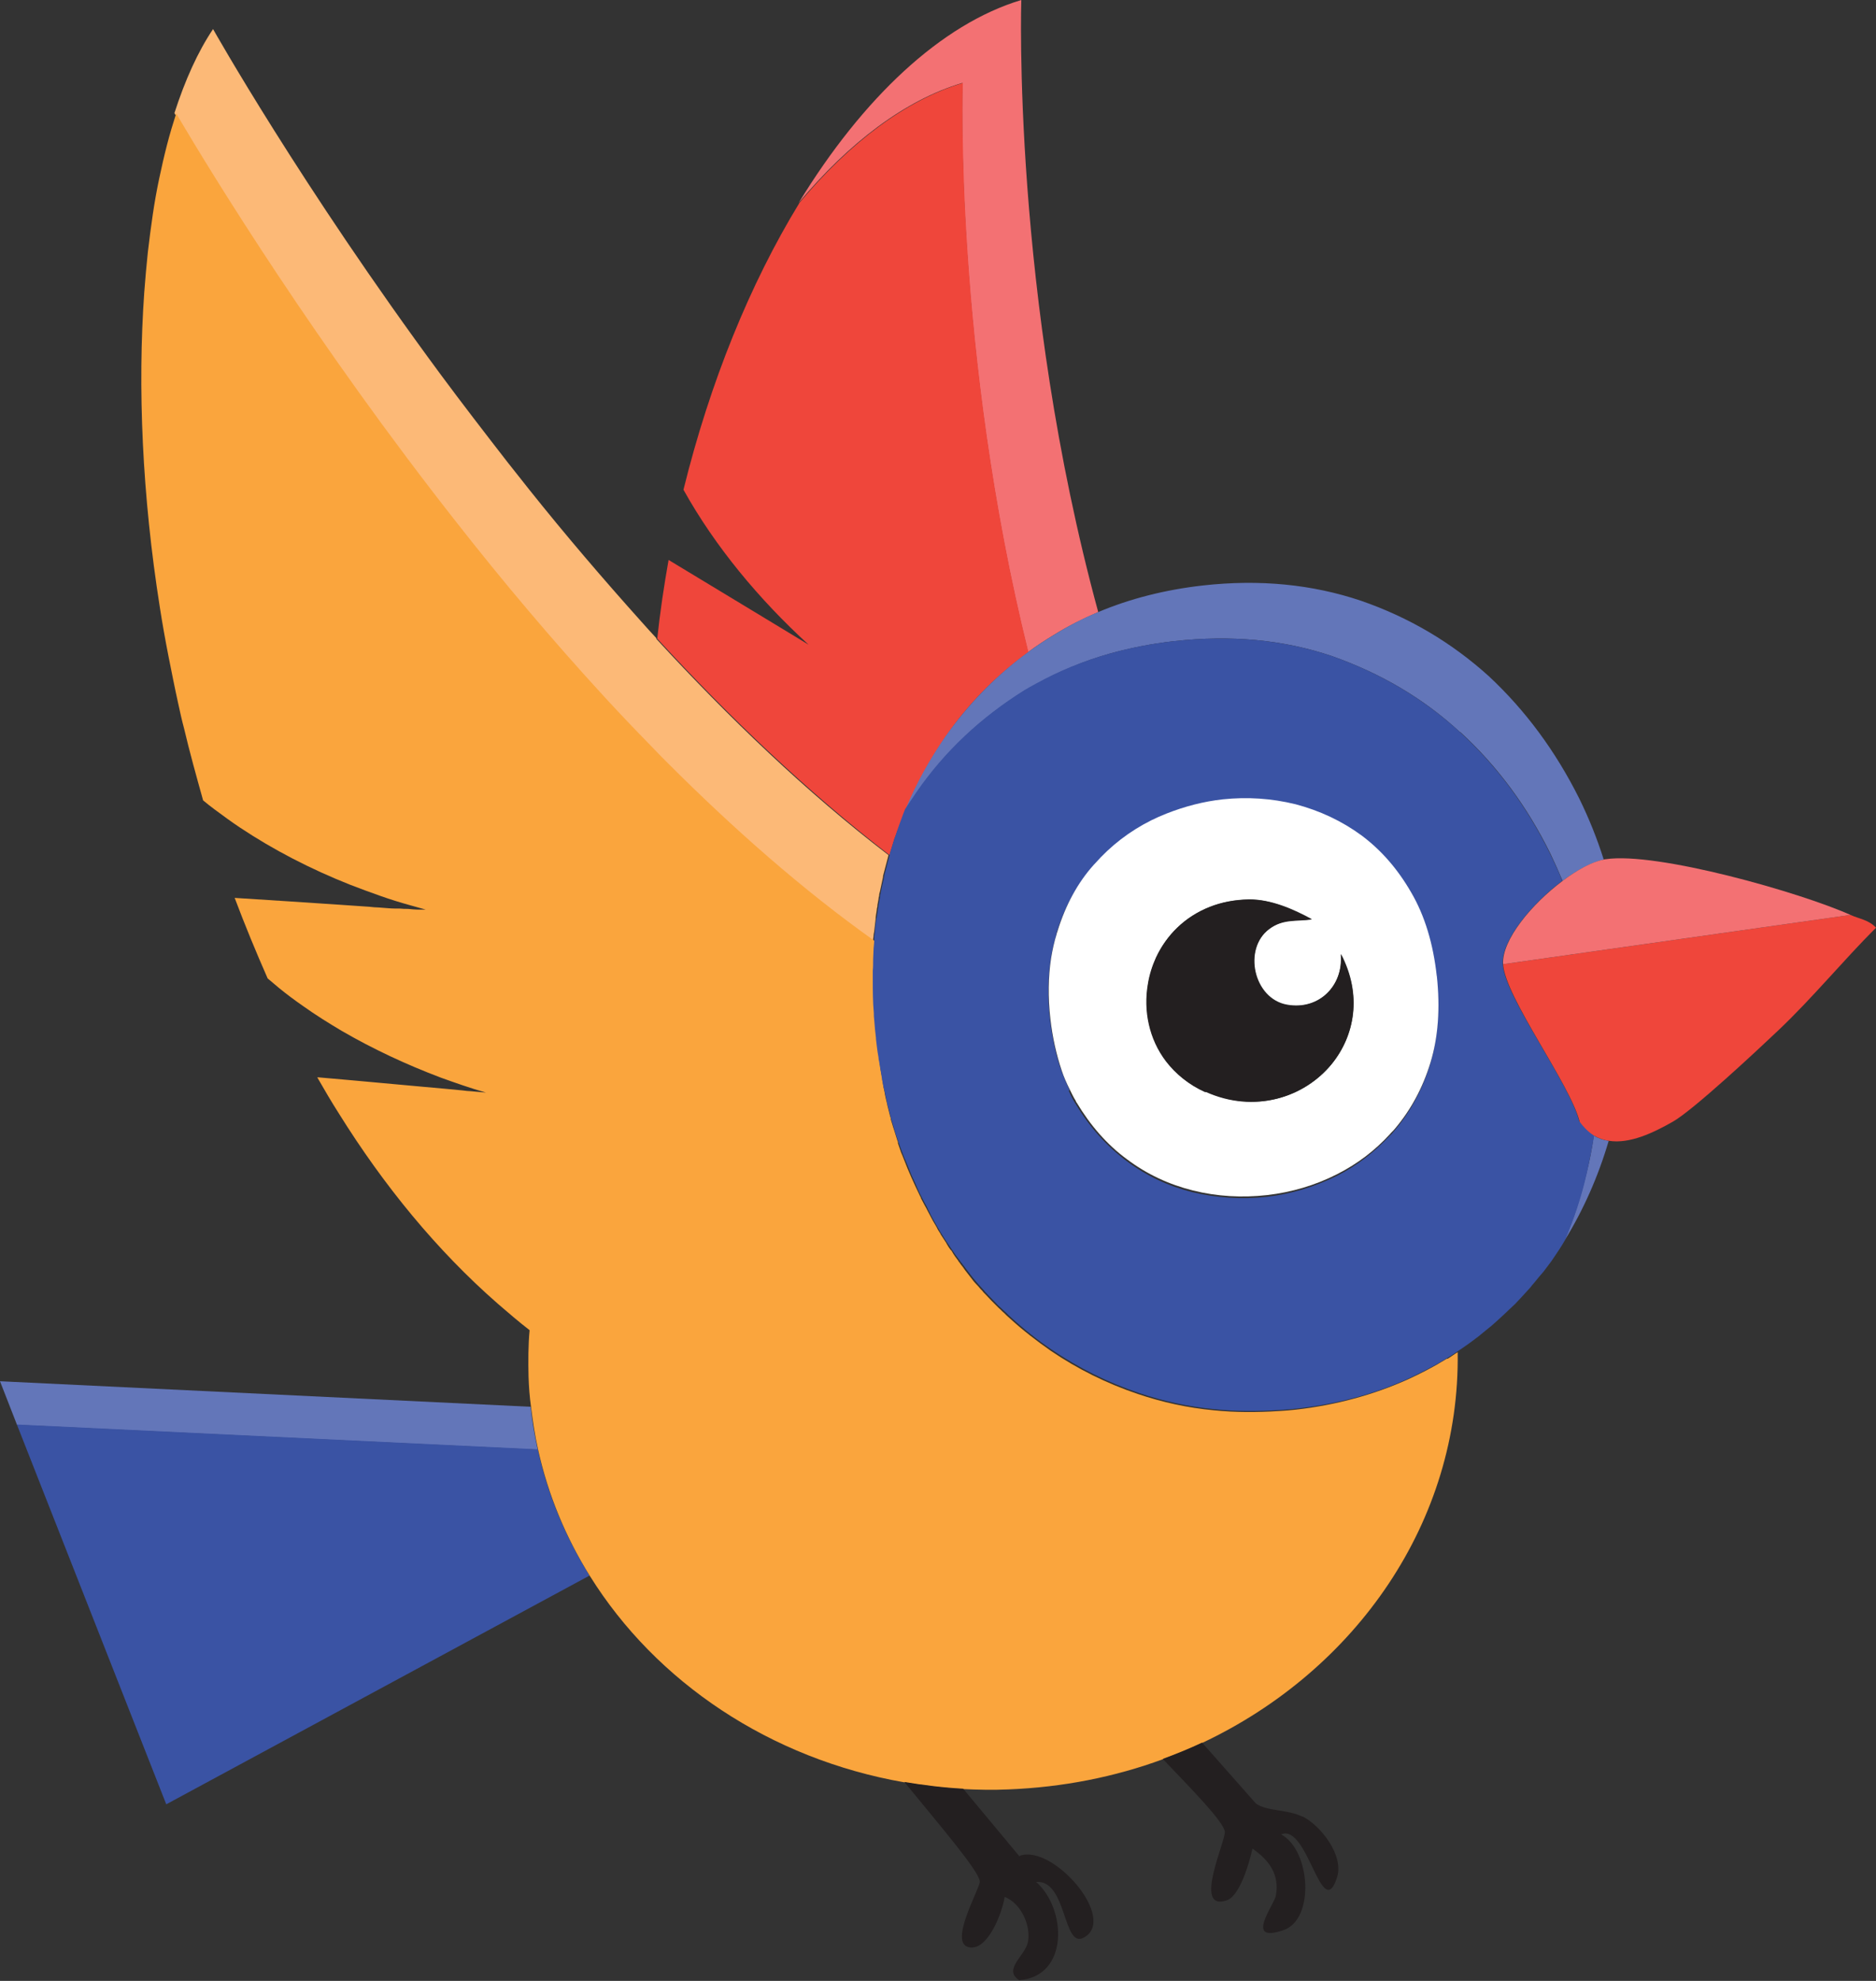
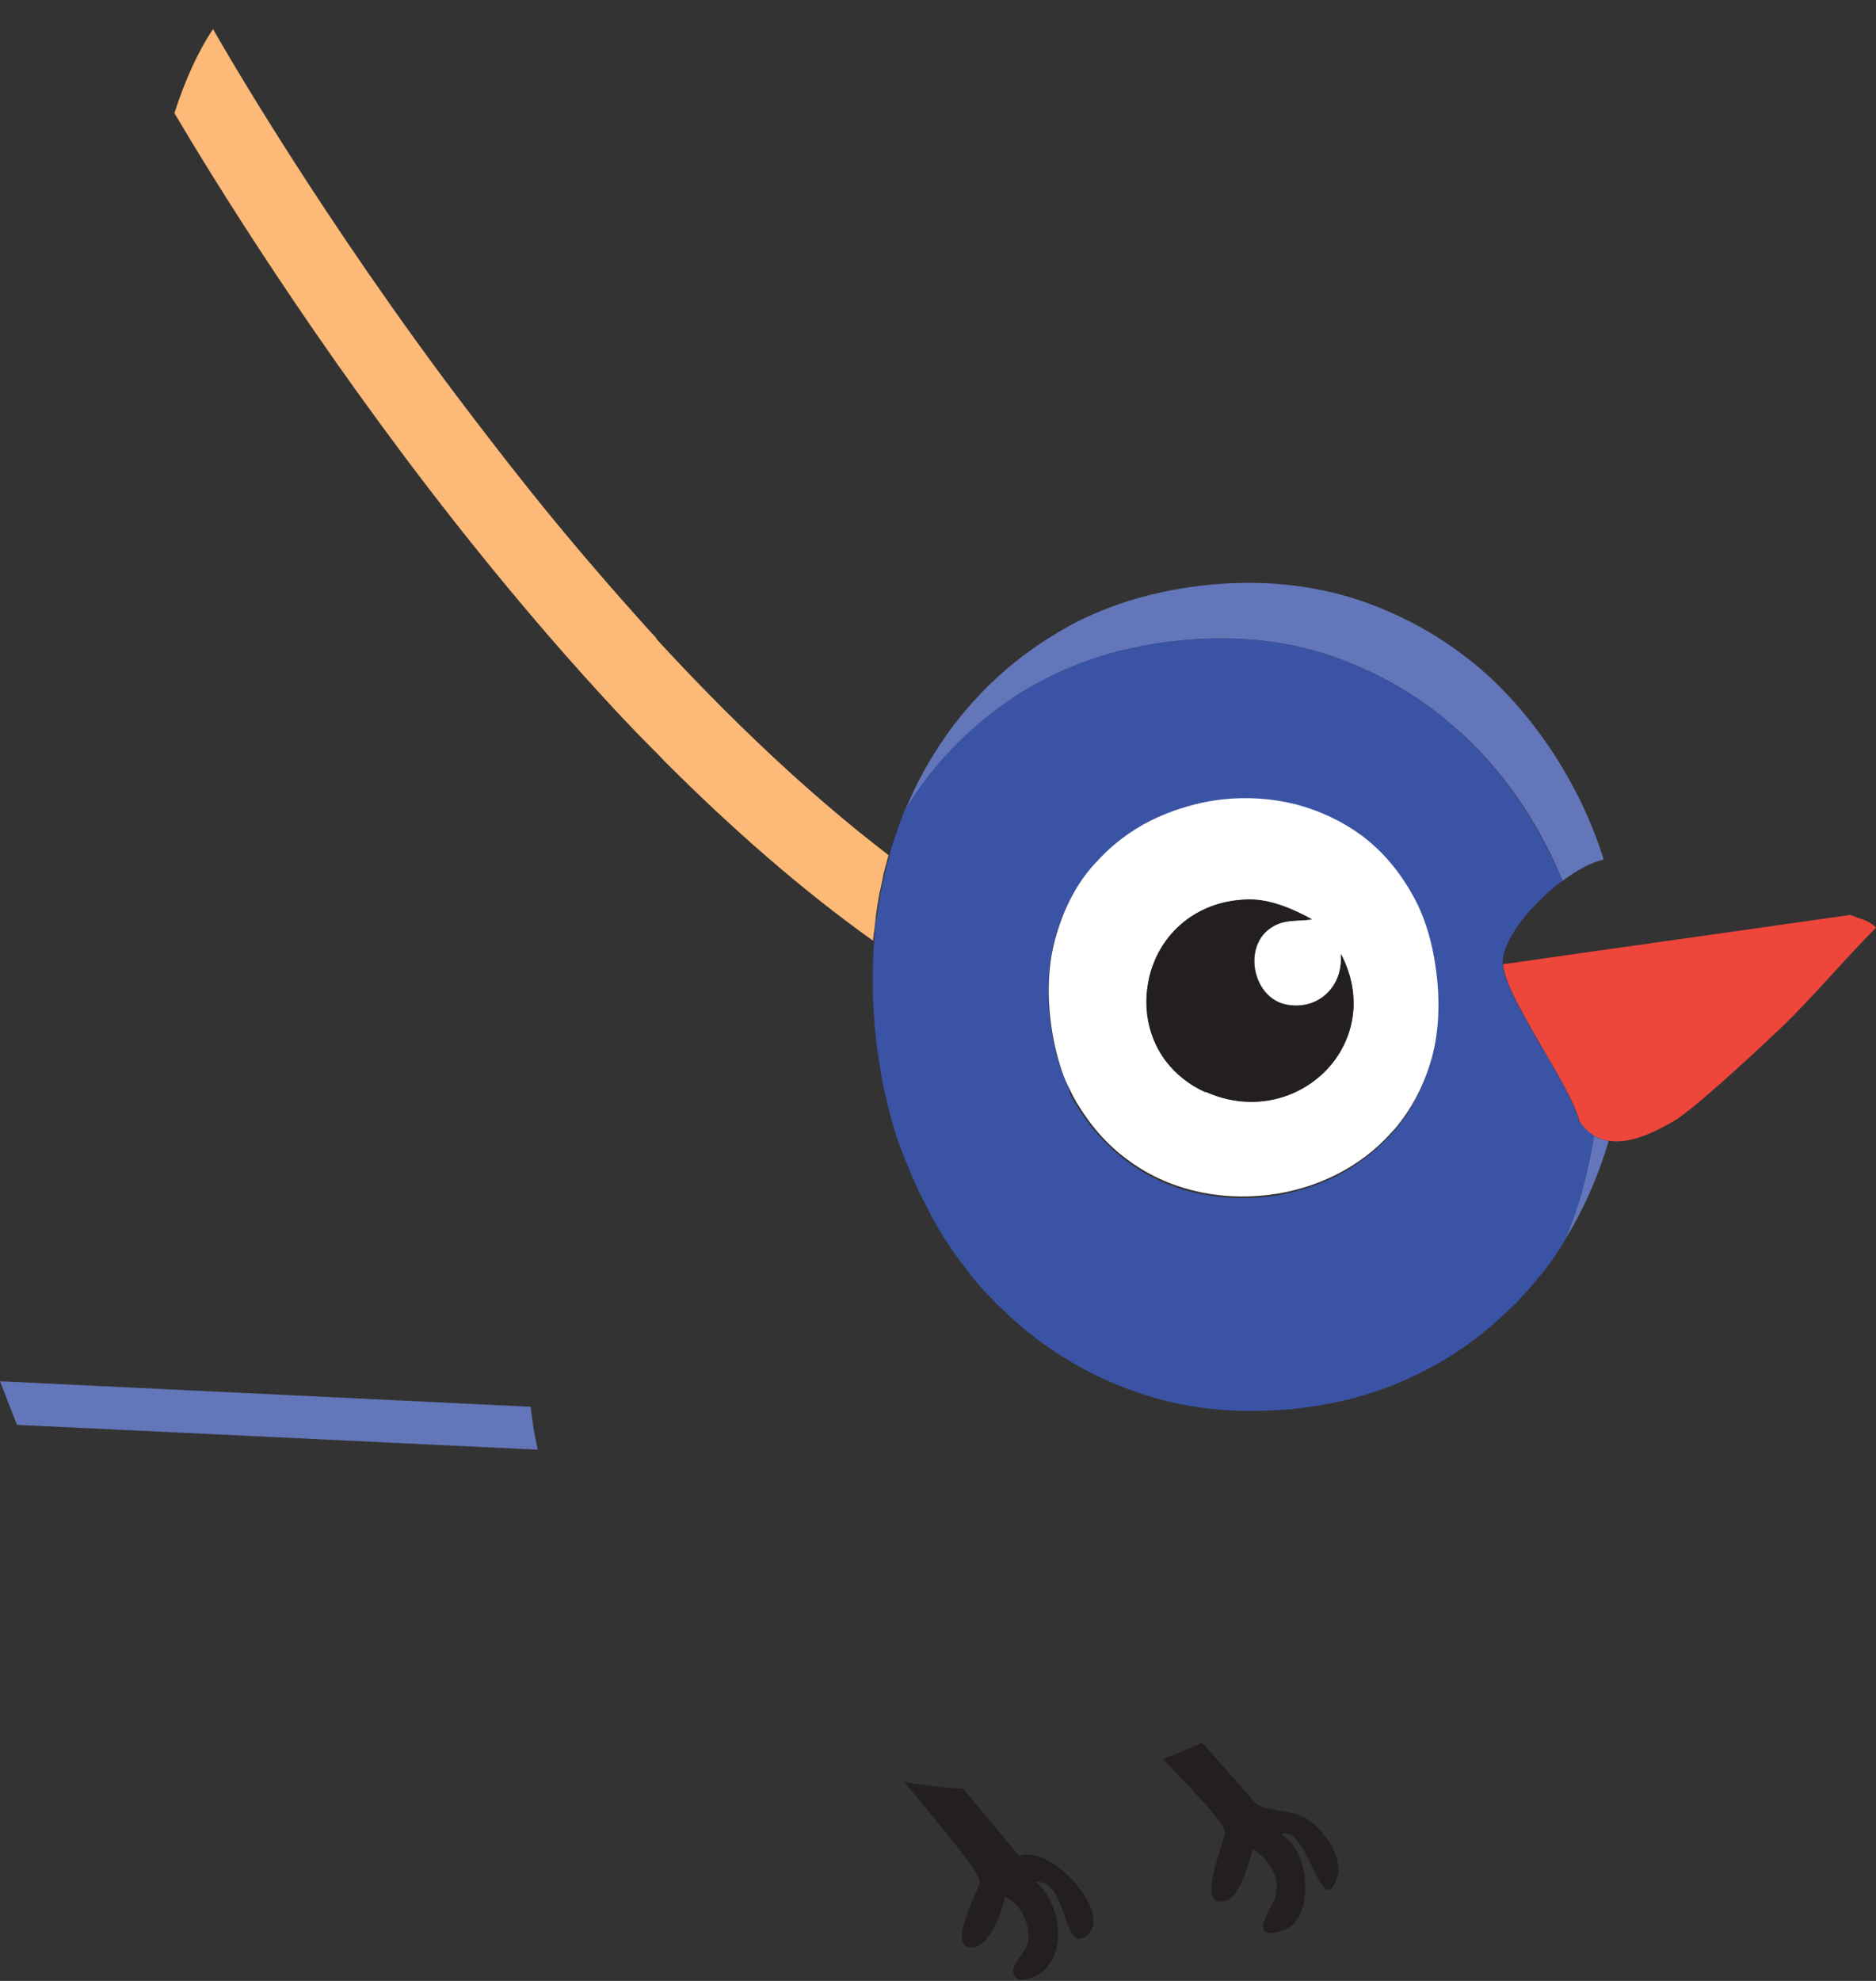
<svg xmlns="http://www.w3.org/2000/svg" id="Laag_1" data-name="Laag 1" viewBox="0 0 52.92 55.86">
  <rect x="0" y="0" width="52.92" height="55.86" fill="#333333" stroke="none" />
  <defs>
    <style>      .cls-1 {        fill: #231f20;      }      .cls-2 {        fill: #3a53a4;      }      .cls-3 {        fill: #fff;      }      .cls-4 {        fill: #f37173;      }      .cls-5 {        fill: #6376b9;      }      .cls-6 {        fill: #faa53d;      }      .cls-7 {        fill: #fcb977;      }      .cls-8 {        fill: #ef463b;      }    </style>
  </defs>
  <path class="cls-5" d="M14.97,39.67l-14.97-.72.48,1.23,14.69.7c-.09-.4-.16-.8-.2-1.21" />
-   <path class="cls-2" d="M.48,40.18l4.21,10.7,11.94-6.45c-.68-1.09-1.18-2.28-1.46-3.56l-14.69-.7Z" />
-   <path class="cls-4" d="M27.15,2.34s-.25,7.57,1.85,16.05c.23-.17.47-.33.72-.48.4-.25.82-.46,1.26-.65C28.54,8.31,28.81,0,28.81,0c-2.26.68-4.47,2.76-6.28,5.72,1.43-1.71,3.01-2.9,4.61-3.38" />
-   <path class="cls-8" d="M25.09,24.12s.01-.04.02-.07c.04-.13.08-.26.12-.39,0-.02.01-.03.02-.05.02-.05.03-.09.05-.14,0-.02.02-.05.03-.07.03-.08.06-.16.09-.25.02-.04.03-.08.05-.12.03-.07.05-.13.08-.2.31-.73.68-1.41,1.12-2.05.64-.93,1.42-1.72,2.34-2.39-2.1-8.48-1.85-16.05-1.85-16.05-1.6.48-3.18,1.67-4.61,3.38,0,0-.01.01-.01.02-1.38,2.26-2.51,5.03-3.26,8.07.89,1.6,2.13,3.09,3.53,4.37,0,0-1.73-1.05-3.95-2.39-.13.73-.24,1.47-.32,2.22,2.05,2.23,4.26,4.34,6.56,6.11" />
  <path class="cls-7" d="M18.53,18.01s-.01-.01-.02-.02c-.28-.3-.54-.6-.81-.9,0,0,0,0,0,0-1.1-1.24-2.16-2.5-3.14-3.75-.08-.1-.15-.19-.23-.29,0,0,0,0,0,0-.66-.85-1.3-1.68-1.9-2.49C8.49,5.23,6.01.82,6.01.82c-.43.64-.79,1.44-1.09,2.37,1.05,1.78,3.96,6.52,7.94,11.57,1.28,1.62,2.66,3.27,4.13,4.87.44.48.89.96,1.35,1.42.15.15.3.3.44.45,1.86,1.86,3.83,3.59,5.85,5.03,0-.04,0-.07.01-.11,0-.05.01-.1.02-.15.01-.11.03-.23.04-.35,0-.08.02-.16.03-.24,0-.04.01-.08.02-.12,0-.06.02-.12.03-.19,0-.04.01-.08.02-.11,0,0,0-.01,0-.02,0-.03.01-.06.02-.09.03-.14.06-.28.09-.42,0,0,0-.02,0-.03.05-.19.1-.38.15-.57,0,0,0-.01,0-.02-2.3-1.76-4.51-3.88-6.56-6.11" />
-   <path class="cls-6" d="M40.82,38.31s-.03.02-.05.03c-.34.21-.69.39-1.06.56-.96.43-2.01.72-3.15.85-.16.02-.32.03-.48.04-.63.04-1.24.04-1.83-.02-.75-.07-1.47-.23-2.15-.46-.89-.3-1.71-.71-2.46-1.22-.4-.28-.79-.58-1.15-.91-.06-.05-.11-.1-.17-.16-.05-.04-.09-.09-.14-.13,0,0,0,0,0,0-.05-.05-.1-.1-.14-.14-.02-.02-.04-.04-.07-.07-.06-.06-.11-.12-.17-.18-.01-.01-.02-.02-.03-.03-.02-.02-.04-.04-.06-.07-.02-.02-.03-.03-.05-.05-.01-.02-.03-.03-.04-.05-.04-.04-.08-.09-.12-.13-.03-.03-.05-.06-.08-.1-.02-.03-.05-.06-.07-.09-.02-.03-.05-.06-.07-.09-.04-.05-.08-.1-.11-.15-.02-.03-.05-.06-.07-.09-.02-.03-.04-.06-.06-.08,0,0,0-.01-.01-.02-.06-.08-.12-.16-.17-.25-.01-.02-.02-.04-.04-.05-.04-.05-.07-.1-.1-.15,0-.01-.02-.02-.02-.04-.05-.08-.1-.15-.15-.23,0-.01-.02-.02-.02-.04,0,0-.01-.02-.02-.03-.03-.05-.06-.09-.08-.14-.01-.02-.03-.05-.04-.07-.05-.08-.1-.17-.14-.25-.03-.06-.06-.11-.09-.17-.01-.02-.02-.04-.03-.06-.02-.03-.03-.06-.05-.09-.03-.06-.07-.13-.1-.19,0-.02-.01-.03-.02-.05-.17-.35-.33-.7-.47-1.07-.02-.06-.05-.12-.07-.17,0,0,0,0,0,0-.03-.09-.06-.17-.09-.26,0,0,0-.02,0-.03,0,0,0-.02-.01-.03-.03-.11-.07-.21-.1-.32-.02-.05-.03-.1-.05-.16-.01-.04-.03-.09-.04-.13,0,0,0,0,0-.01,0-.03-.01-.05-.02-.08-.01-.05-.03-.11-.04-.16-.01-.05-.03-.11-.04-.16,0,0,0,0,0-.01-.03-.12-.06-.24-.08-.37-.01-.05-.02-.1-.03-.14,0-.03-.01-.05-.01-.07,0-.04-.02-.08-.02-.12,0-.03,0-.05-.01-.08-.02-.09-.03-.18-.05-.27,0-.03,0-.06-.01-.08,0-.02,0-.03,0-.05,0-.04-.01-.09-.02-.13,0-.05-.01-.1-.02-.15-.02-.12-.03-.25-.05-.37,0,0,0,0,0-.01,0,0,0-.01,0-.02-.02-.17-.04-.35-.05-.52,0-.06,0-.12-.01-.18,0-.07,0-.14-.01-.21,0-.1,0-.19-.01-.29,0-.11,0-.22,0-.33,0-.04,0-.08,0-.12,0-.08,0-.17,0-.25,0-.11,0-.21.01-.32,0-.08,0-.15.01-.23,0-.06,0-.11.01-.17,0-.05,0-.09,0-.13-2.03-1.44-3.99-3.17-5.85-5.03-.15-.15-.3-.3-.44-.45-.46-.47-.91-.94-1.35-1.42-1.47-1.6-2.86-3.25-4.13-4.87-3.98-5.05-6.89-9.79-7.94-11.57-.09.28-.18.58-.26.89-.08.31-.15.62-.22.95-.07.33-.13.67-.18,1.01-.05.35-.1.71-.14,1.07-.04.37-.07.74-.1,1.12-.19,2.68-.06,5.73.44,8.89.07.45.15.9.24,1.36.09.45.18.91.28,1.36.05.23.1.46.16.68.16.68.35,1.36.54,2.04.11.09.22.18.33.26.23.17.46.34.7.5.96.64,2.01,1.18,3.12,1.62.28.11.56.21.84.31.28.1.57.19.86.27.14.04.29.08.43.12-.01,0-.05,0-.1,0-.03,0-.08,0-.13,0-.07,0-.17-.01-.27-.02-.07,0-.15,0-.24-.01-.04,0-.09,0-.13,0-.14,0-.29-.02-.46-.03-.08,0-.17-.01-.26-.02-.27-.02-.56-.04-.88-.06-.84-.06-1.85-.12-2.92-.19.29.77.6,1.52.93,2.27.11.09.21.18.32.27.22.18.45.35.68.51.35.25.72.48,1.09.7.88.51,1.82.95,2.8,1.32.42.15.84.3,1.27.42-.03,0-.18-.02-.44-.04-.06,0-.13-.01-.21-.02-.6-.06-1.57-.14-2.73-.25-.11-.01-.22-.02-.33-.03-.33-.03-.67-.06-1.02-.09-.01,0-.02,0-.03,0,.2.35.4.69.61,1.02,1.26,2.02,2.75,3.85,4.49,5.37.29.25.58.5.89.74h0c-.04.43-.04.87-.03,1.31.01.29.03.57.07.85.05.41.11.81.2,1.21.28,1.27.78,2.47,1.46,3.56,1.87,3,5.09,5.16,8.87,5.82.54.09,1.1.16,1.66.19.42.02.84.03,1.27.01,1.54-.06,3-.35,4.36-.85.38-.14.75-.29,1.11-.46,4.35-2.05,7.28-6.25,7.21-11.02-.1.06-.19.13-.29.19" />
  <path class="cls-5" d="M44.96,32.02c-.05.37-.12.73-.21,1.08-.16.66-.36,1.29-.62,1.89-.1.16-.2.32-.31.47-.1.14-.2.28-.3.41.11-.14.21-.27.3-.41.1-.15.21-.31.31-.47.53-.86.95-1.8,1.25-2.82h0c-.15-.02-.29-.07-.43-.15" />
  <path class="cls-5" d="M41.19,20.64c1.04.95,1.89,2.1,2.55,3.44.12.25.23.5.34.76.41-.31.83-.53,1.16-.6-.19-.6-.42-1.17-.69-1.72-.67-1.34-1.52-2.49-2.55-3.45-1.05-.95-2.25-1.66-3.61-2.13-1.37-.46-2.85-.61-4.46-.43-1.06.12-2.05.37-2.95.75-.44.18-.86.4-1.26.65-.25.15-.49.31-.72.48-.92.67-1.69,1.47-2.34,2.39-.44.64-.82,1.32-1.12,2.05-.03.07-.06.13-.08.2-.02.04-.03.08-.04.12.04-.11.08-.21.12-.32.1-.16.21-.32.32-.48.8-1.16,1.82-2.12,3.05-2.88.11-.07.21-.12.32-.18.65-.36,1.34-.65,2.08-.86.58-.16,1.18-.28,1.81-.35,1.61-.18,3.09-.04,4.45.42,1.36.48,2.57,1.18,3.61,2.14" />
  <path class="cls-2" d="M30.17,30.74c-.08-.17-.15-.34-.22-.52-.16-.44-.26-.93-.33-1.46-.07-.61-.06-1.18.02-1.71.04-.24.09-.47.16-.69,0,0,0-.02,0-.02,0-.02,0-.04.01-.05.23-.74.58-1.36,1.04-1.88,0,0,.01-.01.02-.02.45-.5.99-.91,1.6-1.23.14-.07.28-.13.43-.19.5-.2,1.03-.34,1.59-.4.68-.08,1.37-.03,2.05.14.68.17,1.3.46,1.86.88.56.42,1.03.95,1.4,1.61.38.65.61,1.44.72,2.36.1.91.04,1.73-.18,2.46-.22.72-.56,1.34-1.01,1.87-.04.05-.08.1-.13.14-.43.46-.92.84-1.49,1.13-.63.31-1.29.51-1.97.59-.71.08-1.42.03-2.1-.13-.68-.17-1.3-.46-1.86-.88-.56-.42-1.04-.95-1.43-1.6,0-.01-.01-.02-.02-.03-.07-.11-.13-.23-.18-.35M44.55,31.63c-.26-1.07-2.1-3.5-2.16-4.44-.04-.67.81-1.7,1.68-2.35-.1-.26-.22-.51-.34-.76-.66-1.34-1.51-2.49-2.55-3.44-1.05-.96-2.25-1.66-3.61-2.14-1.36-.46-2.85-.6-4.46-.42-.63.07-1.24.19-1.81.35-.74.21-1.43.49-2.08.85-.11.06-.22.12-.32.18-1.23.77-2.25,1.72-3.05,2.88-.11.16-.21.32-.32.48-.04.1-.08.21-.12.32-.03.08-.06.16-.09.25-.03.09-.06.18-.09.26-.04.13-.08.26-.12.39,0,.02-.01.05-.02.07,0,0,0,.01,0,.02-.05.19-.1.38-.15.57,0,0,0,.02,0,.03-.04.17-.08.34-.11.51,0,0,0,.01,0,.02-.03.14-.05.28-.07.42-.01.08-.02.16-.04.23-.02.12-.03.23-.04.35,0,.05-.01.1-.02.15,0,.04,0,.08,0,.11,0,.1-.02.2-.02.3,0,.08-.01.15-.01.23,0,.11,0,.22-.01.32,0,.08,0,.17,0,.25,0,.31,0,.63.03.95,0,.06,0,.12.01.18.01.17.03.35.05.52,0,0,0,.01,0,.02,0,0,0,0,0,.01.02.17.04.35.07.51,0,.04.01.09.02.13.03.16.05.32.08.48,0,.04.02.08.02.12.01.07.03.15.05.22.03.12.05.24.08.37.04.14.07.28.11.43.01.04.03.09.04.13.05.17.1.34.16.5.05.15.11.31.17.46,0,.01.01.03.02.04.05.12.1.24.15.37.02.05.04.1.06.14.05.1.1.21.14.31.03.07.06.14.1.21,0,.02.02.03.02.04.05.1.1.19.15.28.01.02.02.04.03.07.03.05.06.11.08.16,0,0,0,0,0,0,.06.11.12.22.18.32l.08.14c.07.11.14.23.22.34.03.05.07.1.1.15.07.11.15.22.23.32.02.03.04.06.06.08.08.11.17.22.25.33.02.03.05.06.07.09.09.11.19.22.29.33.02.02.04.05.06.07.09.09.17.18.26.27.05.05.09.1.14.14.05.05.1.09.15.14.06.05.11.11.17.16.36.33.75.64,1.15.91.75.51,1.57.92,2.46,1.22.68.23,1.4.39,2.15.46.59.06,1.2.06,1.83.02.16-.01.32-.02.48-.04,1.14-.13,2.19-.41,3.15-.85.36-.17.72-.35,1.06-.56.02-.01.03-.02.05-.03.1-.06.19-.12.29-.19.03-.02.06-.04.09-.06.01,0,.02-.02.03-.02.12-.08.24-.17.36-.26.03-.02.05-.04.08-.06.11-.09.22-.18.33-.27.02-.01.04-.03.05-.04.23-.2.45-.41.67-.62.05-.05.1-.11.15-.16.07-.08.15-.16.22-.24.04-.04.07-.08.1-.12.09-.1.17-.21.26-.31.02-.02.04-.05.06-.07.1-.14.21-.27.3-.41.1-.15.21-.31.3-.47.26-.6.47-1.23.62-1.89.08-.36.15-.72.21-1.08-.15-.09-.28-.21-.4-.39" />
  <path class="cls-3" d="M34.01,30.79c-.48-.21-.84-.52-1.11-.87-.48-.63-.64-1.43-.51-2.18.05-.26.12-.51.23-.75.29-.62.8-1.14,1.51-1.42.33-.13.7-.2,1.11-.21.61,0,1.24.27,1.77.56-.44.06-.81-.03-1.2.27-.76.57-.44,1.98.5,2.14.9.16,1.59-.54,1.52-1.43.6,1.15.39,2.3-.26,3.1-.77.95-2.16,1.4-3.55.78M40.53,27.53c-.1-.92-.34-1.71-.72-2.36-.38-.66-.84-1.19-1.4-1.61-.56-.41-1.18-.7-1.86-.88-.69-.17-1.37-.21-2.05-.14-.55.06-1.08.2-1.59.4-.15.06-.29.12-.43.19-.62.31-1.15.72-1.6,1.23,0,0-.01.01-.02.02-.46.51-.8,1.14-1.03,1.88,0,.02-.01.03-.02.05,0,0,0,.02,0,.02-.07.22-.12.45-.16.69-.08.53-.09,1.1-.02,1.71.06.53.17,1.01.32,1.46.06.18.14.36.22.52.06.12.11.23.18.34,0,0,0,0,0,.01,0,.01.01.02.02.03.39.65.86,1.19,1.42,1.6.56.42,1.18.71,1.86.88.68.17,1.38.21,2.1.13.68-.08,1.34-.27,1.97-.59.57-.29,1.06-.66,1.49-1.13.04-.05.09-.09.13-.14.45-.53.79-1.15,1.01-1.87.22-.72.28-1.54.18-2.46" />
  <path class="cls-8" d="M52.2,25.8l-6.42.91-1.06.15-2.32.33c.06.94,1.89,3.37,2.16,4.44.12.17.26.3.4.39.14.08.28.13.43.15.58.09,1.24-.22,1.8-.54.58-.33,2.39-2.02,2.98-2.58.96-.91,1.82-1.96,2.75-2.89-.2-.22-.48-.25-.72-.36" />
-   <path class="cls-4" d="M45.29,24.23s-.03,0-.05.01c-.33.06-.75.29-1.16.6-.87.65-1.72,1.67-1.68,2.35l2.32-.33,1.06-.15,6.42-.91c-1.4-.63-5.47-1.79-6.91-1.57" />
  <path class="cls-1" d="M28.76,52.35l-1.59-1.91c-.56-.03-1.12-.1-1.66-.19,1.04,1.27,2.12,2.53,2.13,2.81,0,.2-.89,1.73-.31,1.85.54.12.95-1,1.01-1.42.46.18.74.8.66,1.26-.07.4-.72.78-.25,1.09,1.41-.11,1.34-2.01.48-2.77.87-.07.75,1.89,1.34,1.57.97-.52-.86-2.64-1.8-2.31" />
  <path class="cls-1" d="M36.74,51.23c-.41-.21-1-.15-1.31-.37l-1.52-1.72c-.36.17-.73.32-1.11.46.81.85,1.68,1.73,1.75,2.04.05.23-.92,2.27.05,1.95.38-.12.65-1.09.73-1.46.48.33.77.74.66,1.33-.05.26-.9,1.35.21.97.9-.3.77-2.26-.06-2.7.75-.33,1.15,2.55,1.58,1.2.19-.61-.46-1.45-.98-1.71" />
  <path class="cls-1" d="M34.01,30.79c1.38.62,2.77.16,3.55-.78.65-.8.87-1.95.26-3.1.08.89-.61,1.59-1.52,1.43-.94-.17-1.26-1.58-.5-2.14.39-.29.76-.21,1.2-.27-.53-.29-1.15-.57-1.77-.56-.41,0-.78.08-1.11.21-.71.28-1.22.8-1.51,1.42-.11.24-.19.49-.23.75-.13.75.03,1.55.51,2.18.27.35.64.66,1.11.87" />
</svg>